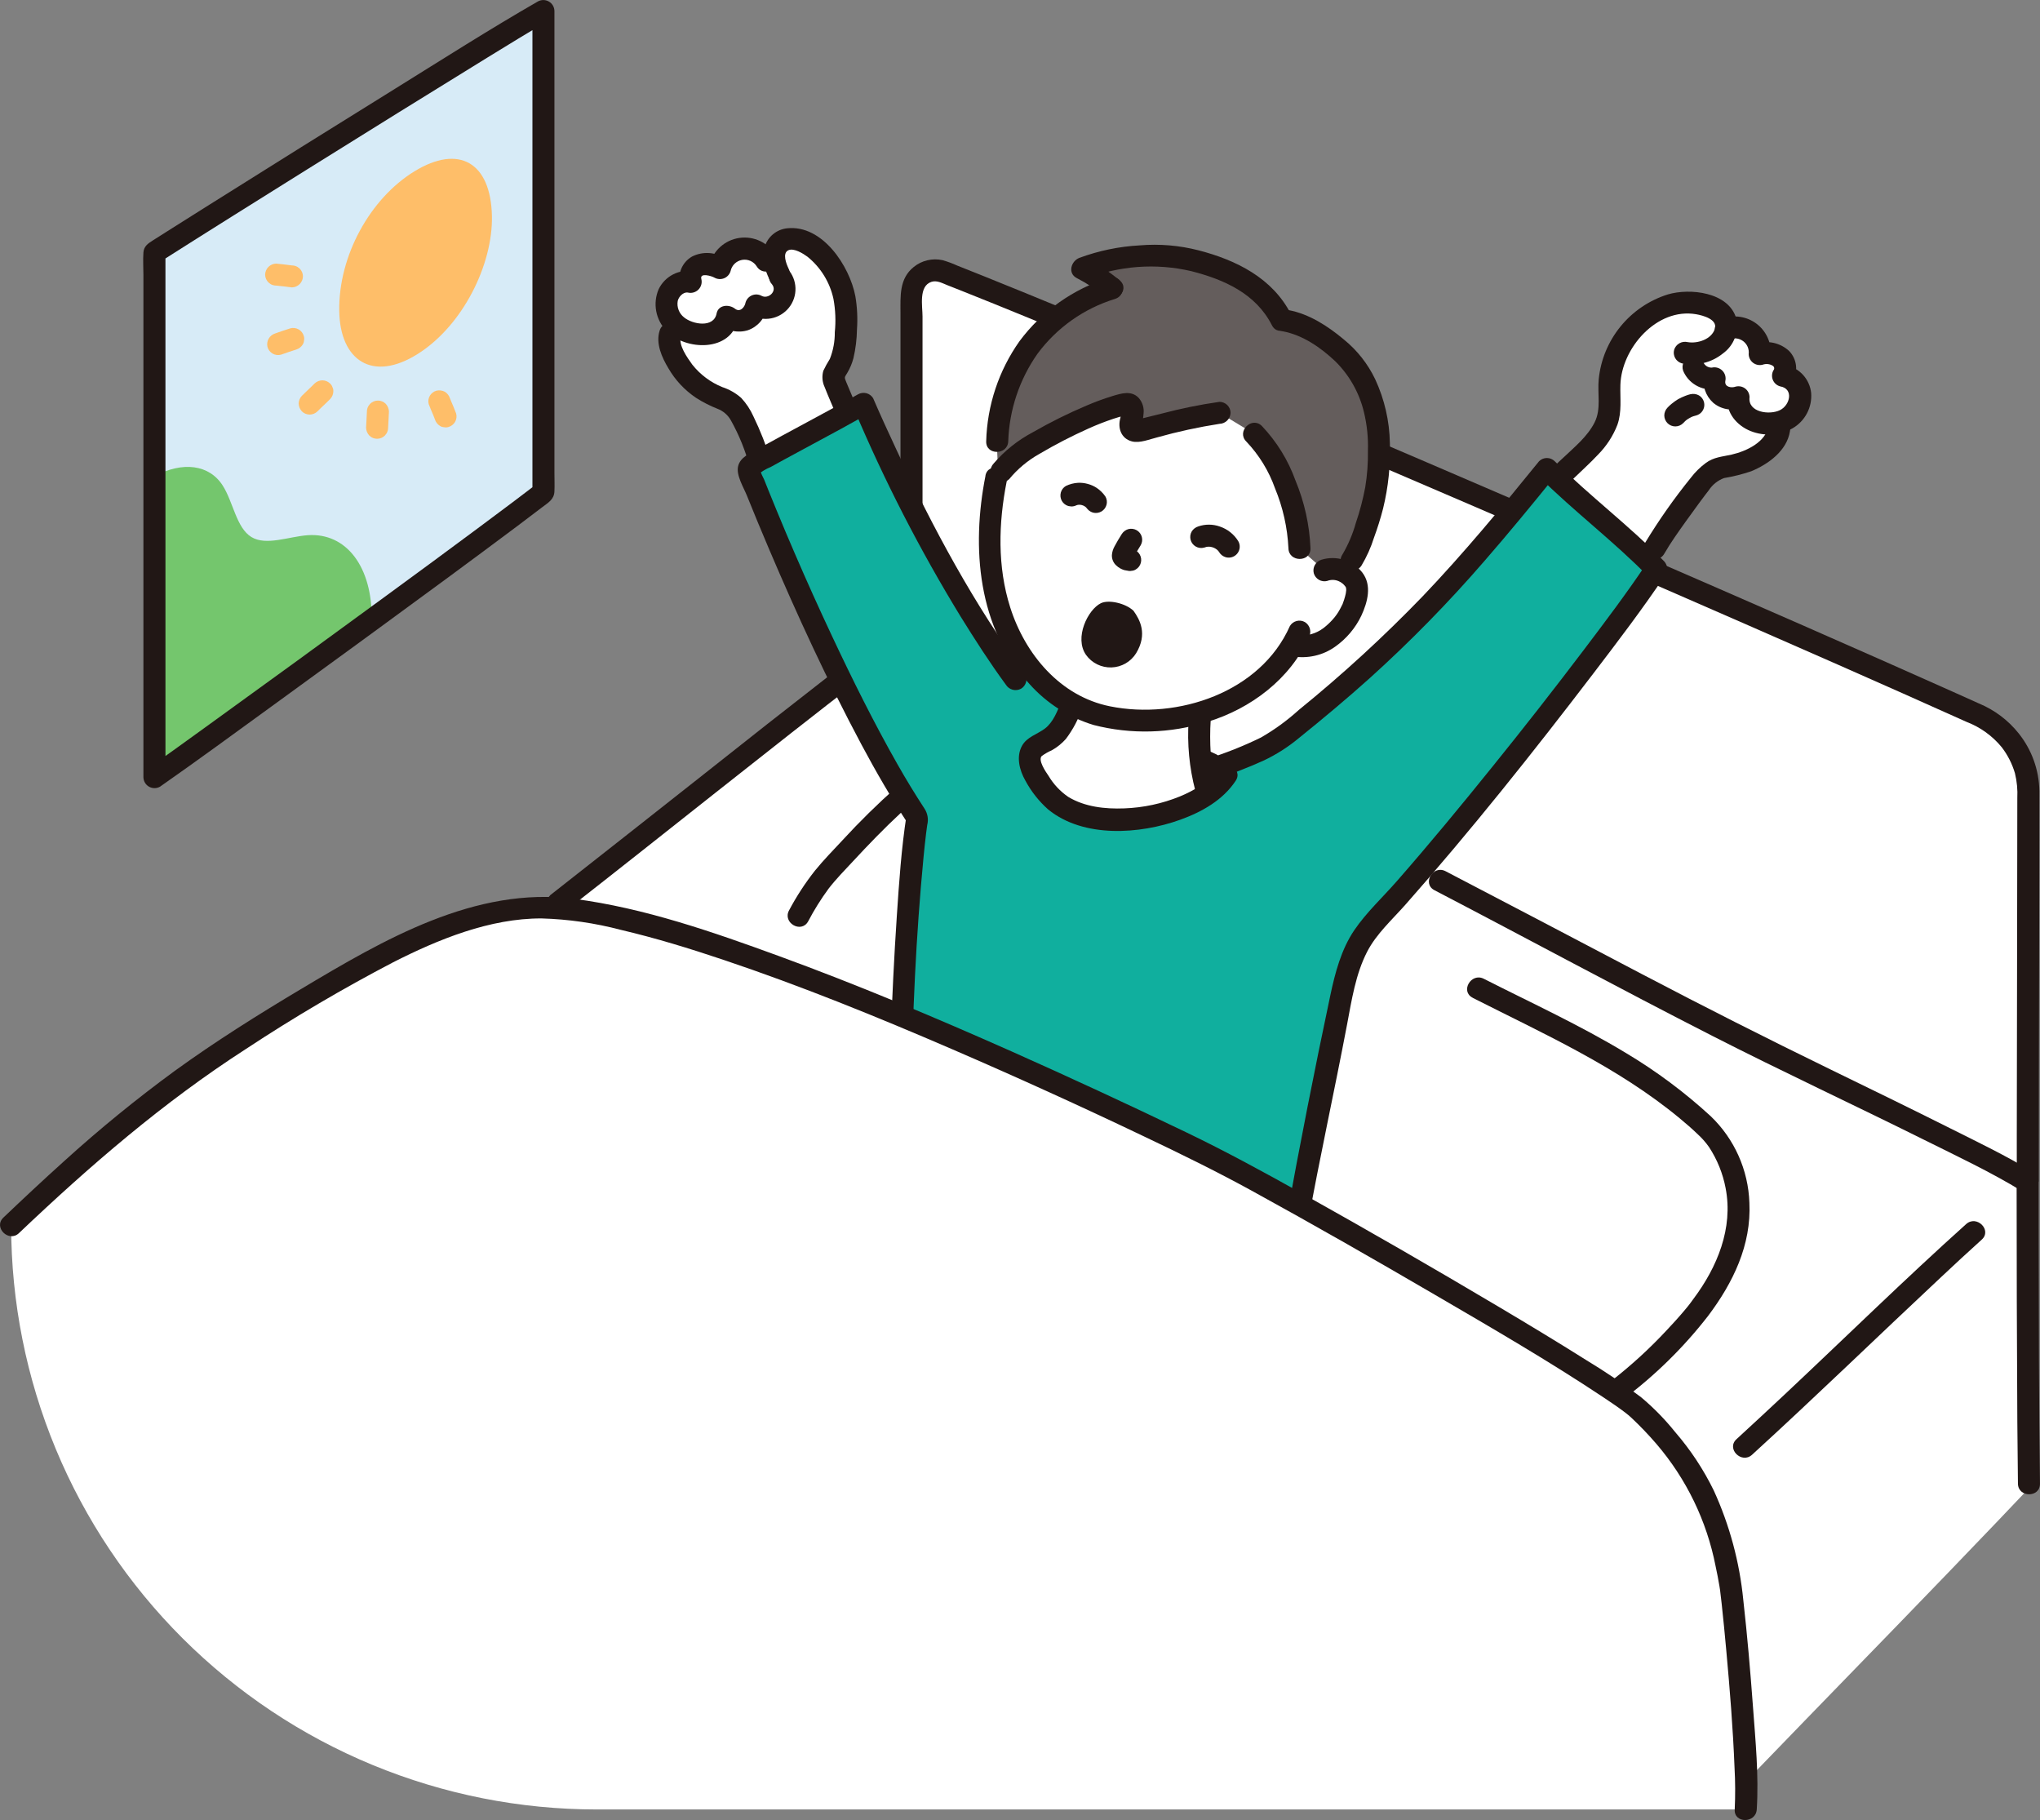
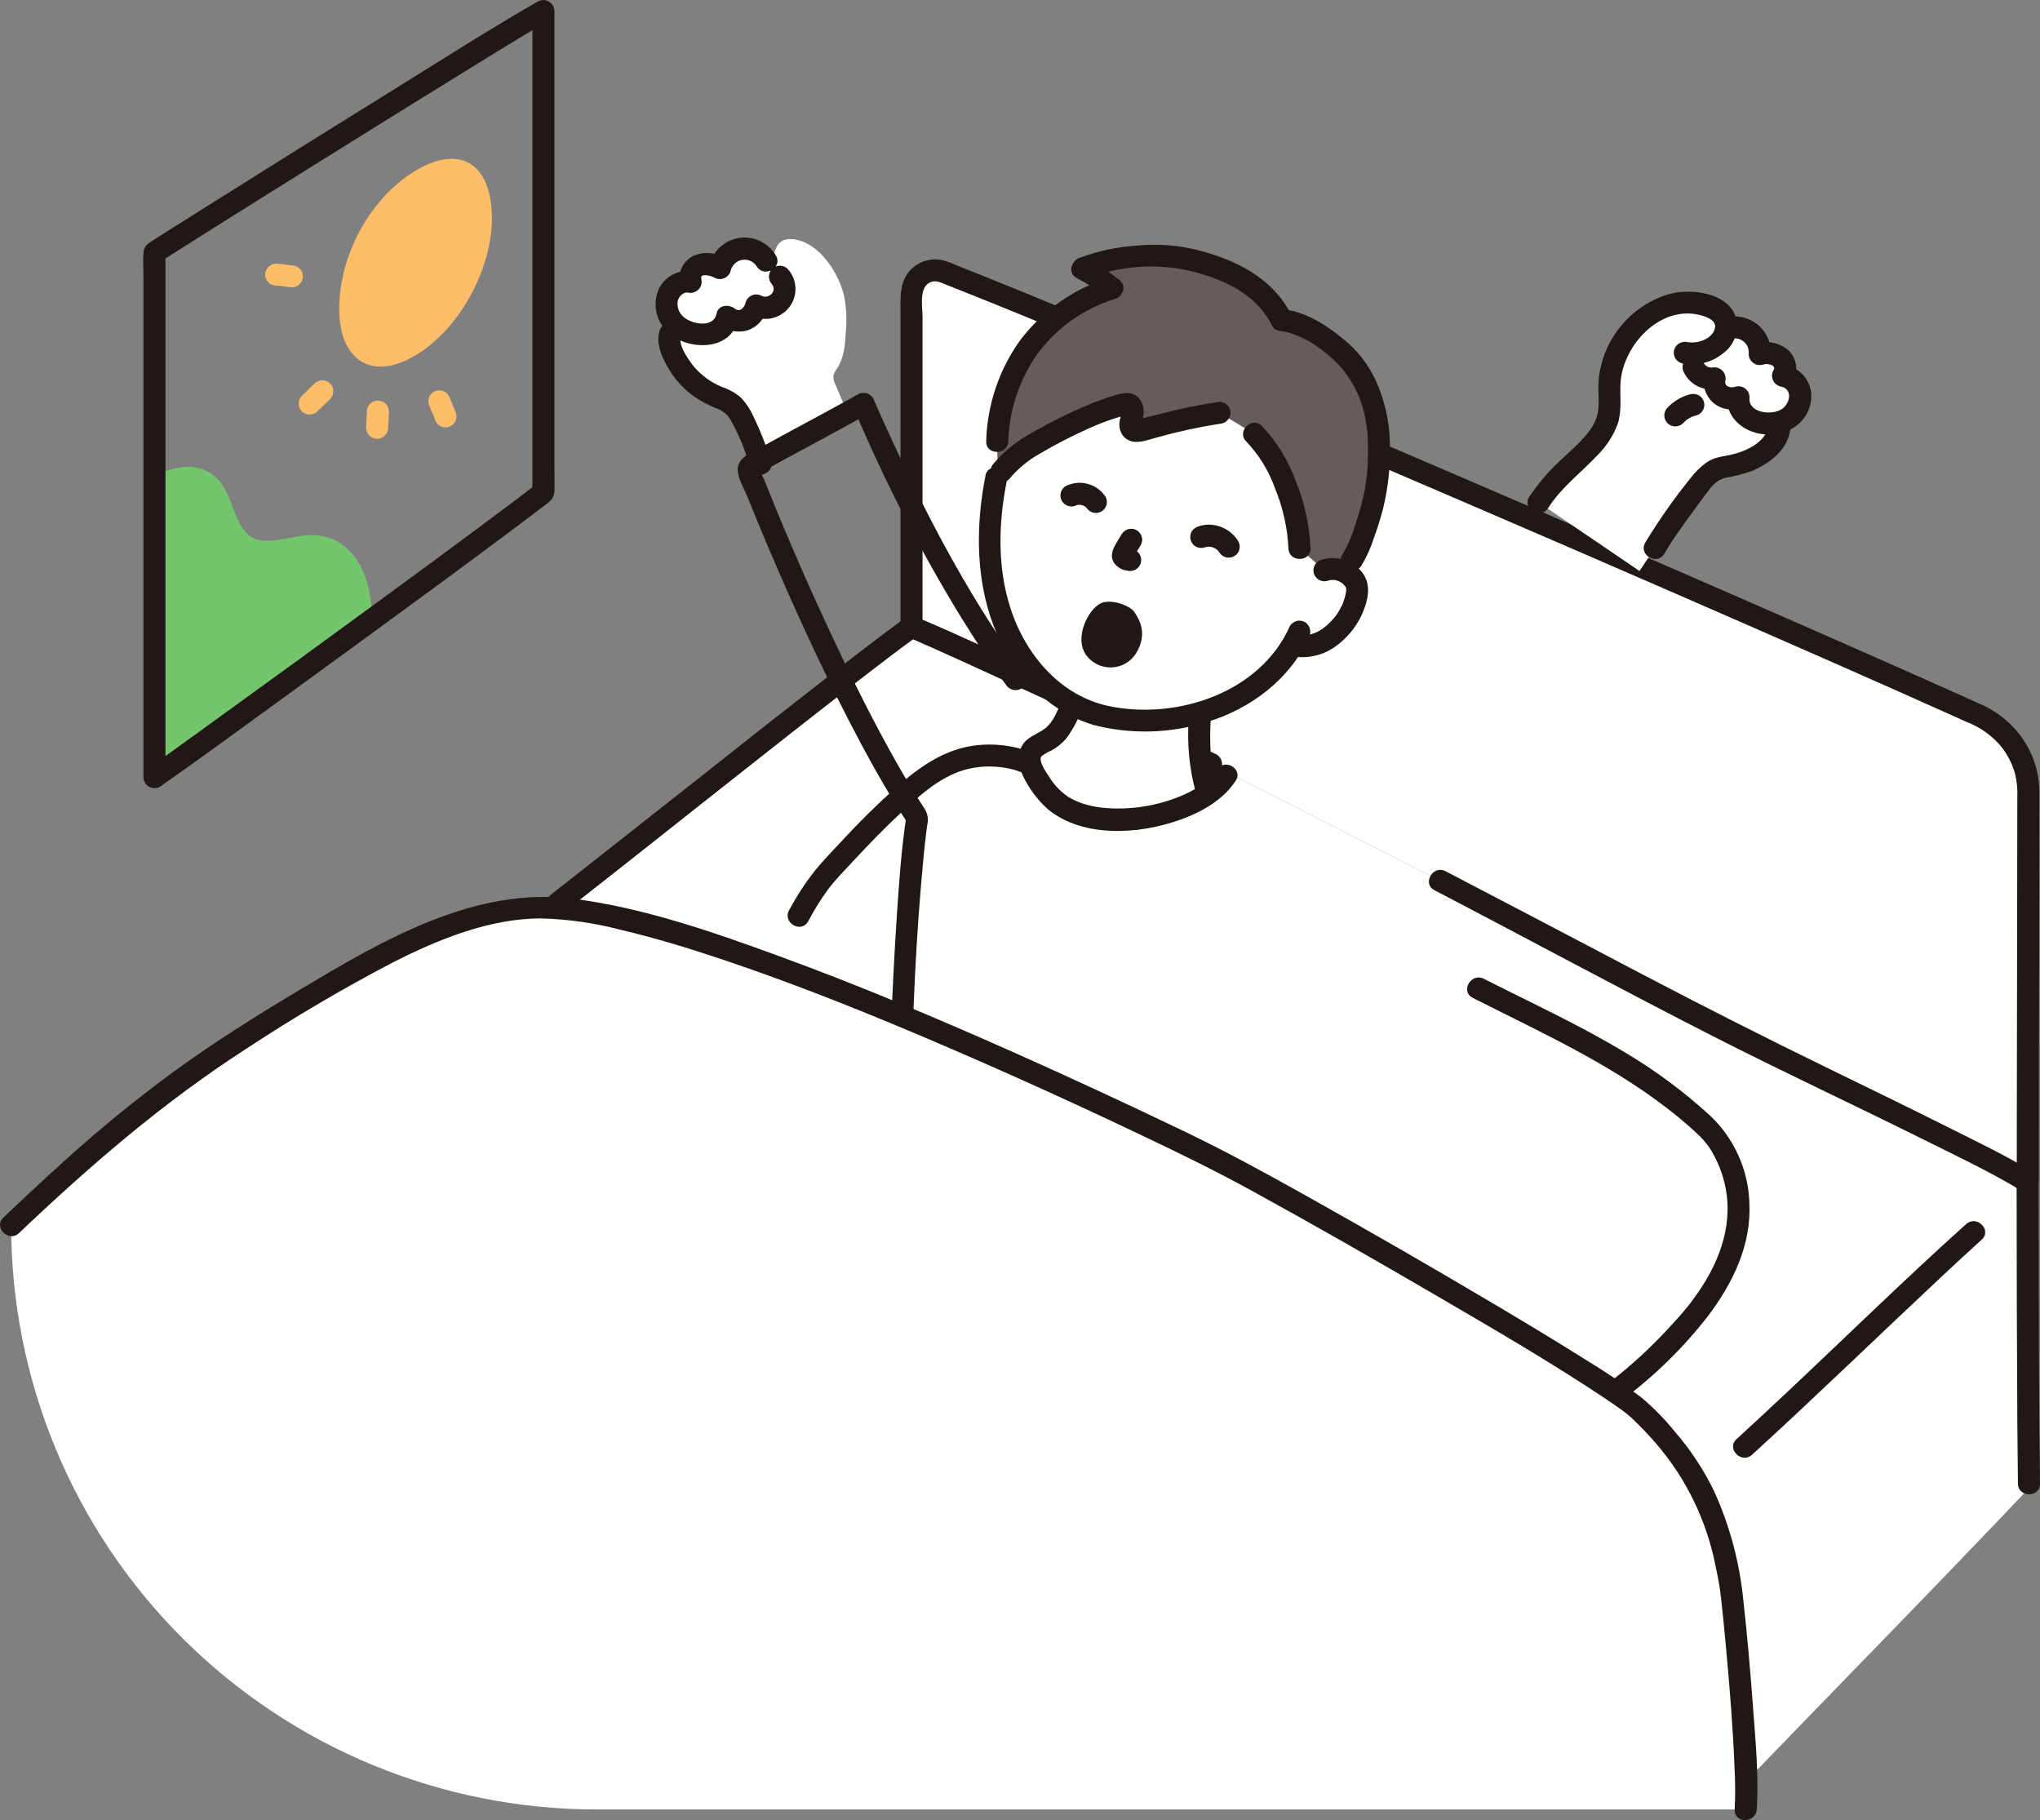
<svg xmlns="http://www.w3.org/2000/svg" width="213" height="190" viewBox="0 0 213 190" fill="none">
  <rect x="0" y="0" width="213" height="190" fill="#808080" stroke="none" />
  <g clip-path="url(#clip0_1103_383)">
-     <path d="M16.125 28.772V26.352C23.518 21.647 51.196 4.326 56.741 1.143C56.741 11.751 56.741 40.559 56.741 51.413C49.851 56.784 20.46 78.11 16.125 81.134V28.772Z" fill="#D7EBF7" />
    <path d="M27.512 72.943C22.047 76.905 17.612 80.097 16.125 81.135V49.715C19.087 48.127 21.865 48.5 23.259 50.697C24.346 52.395 24.68 55.115 26.256 56.067C27.798 56.997 30.139 56.016 32.136 55.872C36.182 55.591 38.903 59.209 38.809 64.72C34.957 67.534 31.022 70.399 27.512 72.943Z" fill="#74C66D" />
    <path d="M97.725 28.215C97.39 28.209 97.058 28.27 96.747 28.395C96.436 28.52 96.153 28.705 95.915 28.94C95.678 29.176 95.49 29.456 95.363 29.765C95.236 30.074 95.172 30.406 95.175 30.74C95.175 38.327 95.175 57.484 95.175 65.443C98.523 66.813 111.835 72.984 126.453 79.754L150.353 91.939C162.745 98.394 175.441 105.101 178.669 106.787C184.035 109.595 206.559 120.192 211.728 123.372C211.728 114.207 211.778 93.012 211.785 82.355C211.704 80.789 211.214 79.27 210.364 77.95C209.513 76.631 208.332 75.555 206.937 74.831C186.85 65.708 119.212 36.446 98.485 28.376C98.242 28.281 97.986 28.227 97.725 28.215Z" fill="white" />
    <path d="M88.369 103.716C76.55 99.032 64.822 95.149 57.62 94.765L57.796 94.628L58.269 94.259C71.31 84.075 89.121 69.783 95.174 65.445C98.521 66.817 111.833 72.987 126.451 79.757L150.35 91.941C162.742 98.396 175.439 105.103 178.666 106.79C184.029 109.596 206.522 120.179 211.713 123.367C211.713 130.786 211.732 146.463 211.851 154.887C211.856 155.183 211.744 155.469 211.539 155.683C210.549 156.729 209.522 157.806 208.468 158.911C201.99 165.692 194.511 173.37 188.563 179.497C186.301 181.826 184.26 183.931 182.58 185.679C182.58 185.679 182.488 185.774 182.309 185.966C182.153 179.275 180.938 166.979 180.671 165.425C179.303 157.481 176.984 152.841 171.186 147.225C167.521 143.677 131.973 123.411 126.002 120.516C120.821 118.002 104.511 110.113 88.369 103.716Z" fill="white" />
    <path d="M17.275 28.773V26.352L16.705 27.343C21.817 24.09 26.958 20.879 32.096 17.667C38.351 13.758 44.62 9.87 50.903 6.001C53.031 4.696 55.16 3.379 57.323 2.134L55.592 1.143C55.592 7.347 55.592 13.552 55.592 19.756C55.592 27.177 55.592 34.597 55.592 42.018V51.413L55.928 50.602C55.834 50.675 55.74 50.748 55.645 50.822C55.584 50.87 55.329 51.066 55.572 50.879C55.346 51.053 55.12 51.225 54.893 51.396C54.419 51.757 53.944 52.117 53.467 52.476C52.254 53.389 51.038 54.298 49.818 55.201C46.736 57.49 43.645 59.767 40.546 62.032C34.204 66.677 27.847 71.3 21.474 75.9C19.503 77.322 17.537 78.752 15.544 80.146L17.275 81.137V28.773C17.275 27.296 14.974 27.293 14.974 28.773V81.136C14.977 81.337 15.032 81.533 15.134 81.707C15.236 81.88 15.382 82.024 15.556 82.124C15.731 82.224 15.929 82.276 16.131 82.277C16.332 82.277 16.53 82.225 16.705 82.126C20.693 79.341 24.615 76.457 28.552 73.601C34.577 69.231 40.587 64.842 46.582 60.434C49.063 58.607 51.537 56.771 54.004 54.926C54.872 54.276 55.738 53.62 56.6 52.959C57.208 52.492 57.852 52.156 57.889 51.304C57.918 50.635 57.889 49.958 57.889 49.288V26.087C57.889 18.404 57.889 10.721 57.889 3.038C57.889 2.407 57.889 1.776 57.889 1.145C57.886 0.945 57.831 0.749 57.729 0.576C57.627 0.403 57.482 0.26 57.308 0.16C57.134 0.06 56.937 0.006 56.736 0.005C56.535 0.004 56.337 0.054 56.161 0.152C51.129 3.045 46.224 6.175 41.292 9.238C34.705 13.323 28.131 17.429 21.569 21.556C20.205 22.413 18.842 23.273 17.48 24.134C16.971 24.456 16.461 24.779 15.953 25.102C15.457 25.417 15.023 25.704 14.975 26.352C14.917 27.149 14.975 27.973 14.975 28.773C14.974 30.249 17.275 30.252 17.275 28.773Z" fill="#211715" />
    <path d="M210.559 123.363C210.559 131.727 210.584 140.09 210.633 148.454C210.648 150.598 210.669 152.742 210.697 154.885C210.716 156.361 213.017 156.365 212.998 154.885C212.883 146.351 212.875 137.815 212.864 129.279C212.861 127.307 212.859 125.336 212.86 123.363C212.86 121.887 210.559 121.884 210.559 123.363Z" fill="#211715" />
    <path d="M149.769 92.93C159.45 97.974 169.055 103.175 178.778 108.135C186.109 111.876 193.578 115.347 200.947 119.013C204.366 120.714 207.869 122.358 211.13 124.353C212.395 125.128 213.553 123.143 212.291 122.371C209.497 120.662 206.513 119.236 203.587 117.769C199.432 115.688 195.254 113.654 191.075 111.62C184.478 108.407 177.938 105.1 171.454 101.699C164.618 98.103 157.777 94.519 150.93 90.947C149.619 90.264 148.456 92.243 149.769 92.929L149.769 92.93Z" fill="#211715" />
    <path d="M182.937 151.866C189.607 145.775 196.088 139.481 202.684 133.311C204.085 132 205.489 130.692 206.916 129.409C208.02 128.419 206.388 126.8 205.289 127.787C198.853 133.566 192.672 139.631 186.365 145.55C184.688 147.123 183.003 148.687 181.31 150.242C180.217 151.242 181.846 152.862 182.937 151.866Z" fill="#211715" />
    <path d="M96.323 65.444C96.323 58.184 96.323 50.925 96.323 43.666C96.323 40.124 96.323 36.582 96.323 33.041C96.323 31.951 95.902 29.881 97.244 29.426C97.819 29.232 98.397 29.568 98.924 29.775C99.367 29.949 99.81 30.124 100.252 30.299C104.991 32.181 109.703 34.129 114.409 36.089C120.56 38.651 126.701 41.237 132.831 43.847C139.696 46.763 146.552 49.695 153.399 52.644C160.234 55.584 167.064 58.539 173.889 61.507C179.917 64.128 185.939 66.763 191.956 69.41C196.424 71.378 200.884 73.362 205.338 75.363C206.771 75.912 208.036 76.824 209.008 78.01C209.628 78.821 210.094 79.738 210.383 80.716C210.591 81.569 210.675 82.447 210.631 83.323C210.629 87.017 210.624 90.711 210.616 94.405C210.601 102.488 210.588 110.57 210.576 118.652C210.576 120.126 210.576 121.601 210.576 123.075C210.576 124.552 212.877 124.555 212.877 123.075C212.877 115.387 212.888 107.699 212.909 100.01C212.917 95.894 212.924 91.778 212.93 87.662C212.93 85.967 212.939 84.272 212.935 82.577C212.903 80.391 212.145 78.278 210.78 76.568C209.684 75.191 208.255 74.114 206.627 73.439C205.691 73.016 204.754 72.595 203.817 72.177C201.545 71.159 199.271 70.147 196.993 69.141C191.195 66.575 185.388 64.027 179.573 61.497C172.728 58.513 165.877 55.543 159.019 52.586C151.98 49.55 144.933 46.528 137.88 43.52C131.345 40.736 124.802 37.971 118.251 35.225C113.143 33.088 108.03 30.964 102.891 28.899C101.917 28.508 100.943 28.119 99.967 27.734C99.464 27.504 98.945 27.312 98.414 27.16C97.892 27.045 97.35 27.048 96.83 27.171C96.309 27.293 95.823 27.531 95.408 27.867C93.869 29.098 94.022 30.929 94.022 32.694C94.022 34.324 94.022 35.954 94.022 37.584V61.129V65.446C94.022 66.923 96.323 66.925 96.323 65.446L96.323 65.444Z" fill="#211715" />
    <path d="M59.083 95.071C69.548 86.898 79.889 78.564 90.407 70.457C92.174 69.096 93.943 67.736 95.758 66.435L94.871 66.55C94.959 66.578 95.044 66.613 95.125 66.655C94.872 66.49 95.117 66.652 95.215 66.694C95.459 66.799 95.704 66.904 95.948 67.01C96.552 67.274 97.154 67.54 97.756 67.81C99.391 68.541 101.021 69.28 102.646 70.027C107.287 72.146 111.921 74.28 116.548 76.43C119.655 77.868 122.762 79.306 125.871 80.746C126.136 80.891 126.447 80.93 126.74 80.853C127.033 80.776 127.285 80.591 127.445 80.335C127.597 80.071 127.638 79.759 127.561 79.466C127.484 79.172 127.294 78.92 127.032 78.765C120.646 75.807 114.258 72.853 107.867 69.906C104.023 68.138 100.19 66.335 96.296 64.679C95.95 64.481 95.569 64.351 95.174 64.296C94.692 64.375 94.247 64.605 93.903 64.953C93.251 65.431 92.602 65.915 91.954 66.405C90.198 67.731 88.454 69.073 86.719 70.428C82.299 73.863 77.898 77.321 73.514 80.803C68.167 85.025 62.814 89.239 57.454 93.446C57.24 93.662 57.12 93.954 57.12 94.257C57.12 94.561 57.24 94.853 57.454 95.069C57.674 95.277 57.965 95.393 58.268 95.393C58.571 95.393 58.862 95.277 59.082 95.069L59.083 95.071Z" fill="#211715" />
    <path d="M84.375 96.194C85.001 95 85.716 93.855 86.514 92.769C87.295 91.759 88.2 90.842 89.067 89.908C90.665 88.186 92.299 86.493 94.022 84.892C96.093 82.966 98.343 80.896 101.18 80.245C102.744 79.902 104.367 79.943 105.911 80.366C107.249 80.792 108.532 81.373 109.734 82.098C112.484 83.572 115.302 84.927 118.008 86.481C119.294 87.22 120.454 85.237 119.169 84.5C116.62 83.035 113.969 81.746 111.372 80.369C110.075 79.604 108.72 78.943 107.318 78.392C105.619 77.81 103.813 77.605 102.025 77.792C98.676 78.161 96.087 80 93.626 82.152C91.645 83.913 89.754 85.771 87.96 87.721C86.987 88.762 85.987 89.787 85.086 90.894C84.066 92.189 83.164 93.573 82.391 95.029C81.674 96.323 83.661 97.483 84.378 96.188L84.375 96.194Z" fill="#211715" />
    <path d="M153.761 104.164C161.228 107.951 168.883 111.367 175.379 116.743C176.029 117.281 176.67 117.833 177.277 118.42C177.712 118.818 178.102 119.262 178.441 119.744C179.297 121.048 179.886 122.507 180.176 124.039C180.985 128.221 179.297 132.286 176.819 135.59C176.667 135.793 176.522 136 176.369 136.203C176.516 136.009 176.268 136.328 176.225 136.381C176.116 136.515 176.007 136.647 175.896 136.779C175.276 137.517 174.627 138.231 173.964 138.93C172.22 140.798 170.332 142.526 168.316 144.098C168.06 144.259 167.875 144.51 167.798 144.802C167.721 145.093 167.759 145.403 167.903 145.668C168.058 145.929 168.311 146.119 168.605 146.196C168.9 146.273 169.213 146.232 169.478 146.08C172.816 143.584 175.803 140.65 178.356 137.359C180.945 133.916 182.874 129.968 182.657 125.56C182.542 122.136 181.091 118.893 178.614 116.52C175.896 114.024 172.929 111.813 169.759 109.921C164.975 107.027 159.903 104.704 154.923 102.176C153.606 101.508 152.44 103.487 153.762 104.157L153.761 104.164Z" fill="#211715" />
    <path d="M43.617 36.95C48.33 33.982 51.471 27.604 51.363 22.545C51.241 16.91 47.879 15.058 43.272 17.885C38.628 20.734 35.335 26.721 35.421 32.458C35.496 37.608 38.867 39.944 43.617 36.95Z" fill="#FEBE69" />
    <path d="M38.31 42.965C38.269 43.529 38.267 44.094 38.222 44.658C38.234 44.96 38.354 45.248 38.559 45.47C38.775 45.685 39.067 45.806 39.372 45.806C39.677 45.806 39.97 45.685 40.186 45.47L40.366 45.237C40.469 45.062 40.523 44.862 40.523 44.658C40.568 44.094 40.571 43.529 40.611 42.965C40.599 42.663 40.48 42.375 40.274 42.153C40.059 41.938 39.766 41.817 39.461 41.817C39.156 41.817 38.863 41.938 38.647 42.153L38.467 42.386C38.364 42.561 38.31 42.761 38.31 42.965Z" fill="#FEBE69" />
    <path d="M44.767 42.198C44.906 42.576 45.074 42.944 45.228 43.313L45.112 43.039C45.215 43.282 45.319 43.526 45.407 43.775C45.493 44.06 45.681 44.304 45.935 44.461C46.063 44.543 46.211 44.59 46.363 44.597C46.515 44.631 46.674 44.624 46.823 44.577C47.111 44.496 47.358 44.307 47.51 44.049C47.588 43.917 47.638 43.771 47.658 43.619C47.678 43.467 47.667 43.313 47.625 43.165C47.463 42.706 47.259 42.259 47.069 41.809L47.184 42.084C47.115 41.92 47.045 41.755 46.983 41.589C46.893 41.305 46.706 41.061 46.455 40.9C46.182 40.758 45.868 40.717 45.568 40.785C45.279 40.866 45.033 41.055 44.881 41.312C44.802 41.444 44.752 41.591 44.732 41.743C44.712 41.895 44.724 42.049 44.766 42.197L44.767 42.198Z" fill="#FEBE69" />
    <path d="M32.839 40.041C32.412 40.48 31.948 40.883 31.52 41.321C31.308 41.538 31.187 41.829 31.183 42.132C31.196 42.434 31.315 42.721 31.52 42.944C31.736 43.158 32.028 43.279 32.333 43.28C32.638 43.276 32.929 43.155 33.147 42.944C33.575 42.505 34.039 42.103 34.466 41.663C34.679 41.446 34.8 41.155 34.805 40.852C34.812 40.698 34.778 40.545 34.706 40.409C34.661 40.268 34.579 40.141 34.469 40.04C34.252 39.826 33.96 39.705 33.655 39.704C33.35 39.708 33.059 39.828 32.841 40.04L32.839 40.041Z" fill="#FEBE69" />
-     <path d="M29.344 37.026C29.862 36.833 30.391 36.666 30.916 36.495C31.204 36.41 31.45 36.222 31.607 35.968C31.689 35.84 31.736 35.693 31.743 35.541C31.777 35.389 31.77 35.23 31.722 35.082C31.683 34.936 31.614 34.8 31.521 34.681C31.429 34.562 31.313 34.462 31.182 34.388C31.05 34.313 30.905 34.265 30.755 34.246C30.605 34.227 30.453 34.238 30.307 34.279C29.781 34.451 29.253 34.616 28.734 34.809C28.445 34.898 28.201 35.093 28.051 35.356C27.901 35.618 27.858 35.927 27.929 36.221C28.01 36.51 28.199 36.756 28.458 36.909C28.59 36.987 28.737 37.038 28.889 37.057C29.042 37.077 29.197 37.066 29.345 37.024L29.344 37.026Z" fill="#FEBE69" />
    <path d="M28.832 29.813C29.383 29.86 29.932 29.935 30.481 30.004C30.784 29.996 31.072 29.873 31.286 29.66C31.5 29.446 31.624 29.159 31.631 28.857C31.631 28.553 31.51 28.262 31.296 28.045L31.063 27.866C30.887 27.763 30.686 27.709 30.482 27.709C29.933 27.64 29.384 27.565 28.833 27.518C28.53 27.525 28.242 27.649 28.028 27.862C27.814 28.076 27.691 28.363 27.683 28.665C27.684 28.969 27.805 29.261 28.02 29.476L28.25 29.656C28.426 29.759 28.627 29.813 28.831 29.813H28.832Z" fill="#FEBE69" />
    <path d="M108.961 82.244C108.334 81.341 107.626 80.508 107.545 79.415C107.41 77.598 108.901 77.987 110.385 76.439C111.035 75.536 111.553 74.546 111.923 73.498C112.2 73.659 112.478 73.803 112.75 73.933C115.823 75.392 120.805 75.643 125.306 74.392C125.103 77.668 125.137 79.744 126.101 82.861C123.11 84.984 118.105 86.029 114.209 85.344C112.219 84.993 110.219 84.126 109.097 82.446C109.052 82.376 109.006 82.31 108.961 82.244Z" fill="white" />
-     <path d="M88.555 43.3L87.208 40.093C87.065 39.823 86.999 39.519 87.018 39.214C87.095 38.934 87.229 38.673 87.412 38.448C88.125 37.353 88.241 35.988 88.312 34.684C88.422 33.488 88.376 32.282 88.176 31.098C87.722 28.926 86.198 26.406 84.217 25.399C83.296 24.933 81.934 24.654 81.274 25.488C81.073 25.753 80.935 26.06 80.869 26.387C80.803 26.713 80.812 27.049 80.895 27.372L80.01 27.239C79.744 26.783 79.347 26.418 78.87 26.192C78.392 25.965 77.858 25.887 77.336 25.969C76.814 26.05 76.328 26.287 75.943 26.648C75.558 27.009 75.291 27.477 75.177 27.992C74.874 27.779 74.525 27.639 74.159 27.582C73.792 27.525 73.417 27.554 73.063 27.665C72.714 27.791 72.425 28.041 72.251 28.368C72.078 28.695 72.032 29.074 72.123 29.433C71.638 29.366 71.144 29.46 70.718 29.702C70.293 29.943 69.96 30.318 69.77 30.769C69.598 31.226 69.548 31.72 69.626 32.202C69.703 32.684 69.906 33.138 70.214 33.517C70.272 33.591 70.334 33.663 70.398 33.731C70.15 34.385 69.988 34.81 69.988 34.81C69.477 36.148 71.094 38.458 71.778 39.272C72.736 40.285 73.91 41.069 75.213 41.567C75.724 41.714 76.192 41.982 76.576 42.348C76.956 42.751 77.273 43.208 77.518 43.705C78.276 45.229 78.902 46.816 79.391 48.446L88.555 43.3Z" fill="white" />
+     <path d="M88.555 43.3L87.208 40.093C87.065 39.823 86.999 39.519 87.018 39.214C87.095 38.934 87.229 38.673 87.412 38.448C88.125 37.353 88.241 35.988 88.312 34.684C88.422 33.488 88.376 32.282 88.176 31.098C87.722 28.926 86.198 26.406 84.217 25.399C83.296 24.933 81.934 24.654 81.274 25.488C81.073 25.753 80.935 26.06 80.869 26.387C80.803 26.713 80.812 27.049 80.895 27.372L80.01 27.239C78.392 25.965 77.858 25.887 77.336 25.969C76.814 26.05 76.328 26.287 75.943 26.648C75.558 27.009 75.291 27.477 75.177 27.992C74.874 27.779 74.525 27.639 74.159 27.582C73.792 27.525 73.417 27.554 73.063 27.665C72.714 27.791 72.425 28.041 72.251 28.368C72.078 28.695 72.032 29.074 72.123 29.433C71.638 29.366 71.144 29.46 70.718 29.702C70.293 29.943 69.96 30.318 69.77 30.769C69.598 31.226 69.548 31.72 69.626 32.202C69.703 32.684 69.906 33.138 70.214 33.517C70.272 33.591 70.334 33.663 70.398 33.731C70.15 34.385 69.988 34.81 69.988 34.81C69.477 36.148 71.094 38.458 71.778 39.272C72.736 40.285 73.91 41.069 75.213 41.567C75.724 41.714 76.192 41.982 76.576 42.348C76.956 42.751 77.273 43.208 77.518 43.705C78.276 45.229 78.902 46.816 79.391 48.446L88.555 43.3Z" fill="white" />
    <path d="M81.002 26.66C80.62 26.012 80.053 25.492 79.373 25.167C78.693 24.843 77.932 24.728 77.186 24.839C76.44 24.949 75.745 25.279 75.189 25.787C74.632 26.294 74.241 26.956 74.065 27.687L75.755 26.999C75.245 26.657 74.654 26.456 74.04 26.417C73.427 26.378 72.815 26.502 72.266 26.776C71.76 27.064 71.363 27.51 71.137 28.045C70.91 28.579 70.865 29.174 71.01 29.736L72.425 28.324C71.696 28.195 70.945 28.307 70.285 28.643C69.626 28.979 69.095 29.522 68.773 30.187C68.462 30.91 68.373 31.708 68.516 32.482C68.66 33.255 69.029 33.969 69.579 34.533C71.553 36.641 76.377 36.771 77.038 33.339L75.115 33.845C75.516 34.196 76.001 34.438 76.523 34.548C77.045 34.657 77.586 34.631 78.095 34.471C78.596 34.296 79.041 33.992 79.386 33.591C79.732 33.19 79.966 32.705 80.064 32.185L78.373 32.873C79.02 33.245 79.778 33.373 80.511 33.236C81.244 33.098 81.903 32.704 82.37 32.124C82.837 31.544 83.081 30.817 83.057 30.074C83.034 29.33 82.745 28.62 82.242 28.07C82.025 27.857 81.733 27.737 81.428 27.737C81.123 27.737 80.831 27.857 80.614 28.07C80.405 28.289 80.289 28.58 80.289 28.882C80.289 29.184 80.405 29.474 80.614 29.693C81.177 30.403 80.226 31.248 79.535 30.892C79.382 30.805 79.212 30.755 79.036 30.743C78.861 30.732 78.685 30.761 78.522 30.827C78.36 30.893 78.214 30.996 78.097 31.126C77.98 31.256 77.893 31.412 77.845 31.58C77.761 32.067 77.274 32.647 76.742 32.227C76.13 31.745 74.999 31.796 74.819 32.734C74.525 34.26 72.313 33.871 71.424 33.132C71.169 32.932 70.973 32.668 70.857 32.366C70.74 32.064 70.707 31.737 70.762 31.418C70.859 30.989 71.325 30.469 71.813 30.54C72.008 30.588 72.213 30.586 72.407 30.532C72.602 30.478 72.779 30.375 72.921 30.233C73.064 30.091 73.167 29.915 73.221 29.721C73.275 29.527 73.277 29.323 73.228 29.128C73.037 28.429 74.312 28.815 74.593 28.983C74.746 29.069 74.917 29.12 75.092 29.131C75.267 29.143 75.443 29.114 75.606 29.048C75.769 28.982 75.914 28.879 76.031 28.749C76.149 28.618 76.235 28.463 76.283 28.294C76.344 28.002 76.491 27.735 76.705 27.528C76.92 27.32 77.192 27.182 77.486 27.13C77.78 27.078 78.083 27.116 78.356 27.238C78.628 27.36 78.858 27.561 79.014 27.815C79.8 29.064 81.791 27.913 81.001 26.657L81.002 26.66Z" fill="#211715" />
    <path d="M68.877 34.505C68.442 35.847 69.107 37.316 69.793 38.454C70.507 39.687 71.495 40.741 72.68 41.535C73.384 41.985 74.129 42.365 74.906 42.671C75.509 42.898 76.011 43.333 76.321 43.896C77.176 45.426 77.835 47.058 78.283 48.752C78.685 50.17 80.906 49.567 80.502 48.141C80.009 46.535 79.394 44.968 78.661 43.456C78.344 42.75 77.914 42.101 77.386 41.535C76.811 41.028 76.136 40.644 75.405 40.407C74.183 39.908 73.11 39.103 72.289 38.071C71.754 37.325 70.804 36.011 71.094 35.114C71.551 33.706 69.33 33.103 68.876 34.505H68.877Z" fill="#211715" />
-     <path d="M89.665 42.995C89.233 41.967 88.796 40.941 88.369 39.912C88.139 39.352 88.165 39.426 88.465 38.929C88.749 38.451 88.966 37.935 89.108 37.397C89.337 36.416 89.461 35.414 89.477 34.408C89.56 33.245 89.504 32.077 89.311 30.928C88.715 27.792 85.884 23.438 82.186 23.832C81.643 23.888 81.13 24.105 80.711 24.453C80.293 24.802 79.988 25.268 79.837 25.79C79.467 26.938 79.837 28.108 80.33 29.154C80.485 29.415 80.738 29.604 81.032 29.681C81.327 29.758 81.64 29.716 81.904 29.565C82.162 29.407 82.349 29.155 82.426 28.863C82.503 28.57 82.464 28.26 82.317 27.995C82.107 27.548 81.654 26.427 82.317 26.123C82.892 25.858 83.887 26.486 84.316 26.805C85.696 27.923 86.651 29.477 87.024 31.21C87.234 32.356 87.281 33.525 87.163 34.684C87.173 35.638 86.997 36.584 86.645 37.471C86.394 37.867 86.167 38.279 85.966 38.703C85.804 39.265 85.85 39.867 86.097 40.398C86.518 41.477 86.996 42.538 87.445 43.605C87.534 43.893 87.73 44.137 87.993 44.286C88.256 44.435 88.566 44.479 88.86 44.408C89.154 44.326 89.403 44.132 89.554 43.867C89.704 43.603 89.745 43.29 89.665 42.997L89.665 42.995Z" fill="#211715" />
    <path d="M160.654 52.452C161.821 50.571 163.523 49.094 165.125 47.563C166.362 46.382 167.607 45.056 167.953 43.383C168.075 42.318 168.104 41.245 168.038 40.175C168.13 38.268 168.815 36.436 169.996 34.933C171.178 33.43 172.798 32.33 174.634 31.786C176.161 31.366 178.278 31.599 179.506 32.599C179.774 32.795 179.982 33.061 180.109 33.368C180.236 33.675 180.277 34.01 180.226 34.338C180.635 34.175 181.08 34.121 181.516 34.179C181.953 34.237 182.367 34.406 182.72 34.67C183.072 34.934 183.35 35.283 183.528 35.685C183.706 36.087 183.777 36.528 183.735 36.966C184.084 36.856 184.452 36.829 184.813 36.885C185.174 36.941 185.517 37.079 185.815 37.289C186.105 37.511 186.301 37.832 186.366 38.19C186.431 38.548 186.36 38.918 186.168 39.227C186.642 39.308 187.077 39.544 187.403 39.897C187.73 40.251 187.93 40.702 187.972 41.18C187.997 41.66 187.896 42.138 187.678 42.567C187.461 42.996 187.135 43.361 186.732 43.625C186.464 43.805 186.171 43.945 185.861 44.04C185.81 44.465 185.779 44.722 185.779 44.722C185.676 45.237 185.468 45.727 185.168 46.159C184.869 46.592 184.484 46.959 184.037 47.239C182.986 47.996 181.768 48.489 180.485 48.678C179.96 48.696 179.447 48.84 178.99 49.099C178.527 49.393 178.112 49.755 177.758 50.172C176.635 51.571 173.667 55.655 172.772 57.23L171.182 59.61L160.654 52.452Z" fill="white" />
    <path d="M176.492 41.154C176.31 41.198 176.132 41.256 175.959 41.327C175.697 41.427 175.442 41.546 175.196 41.683C174.962 41.827 174.739 41.987 174.527 42.163C174.378 42.282 174.238 42.413 174.108 42.554C173.897 42.773 173.777 43.063 173.771 43.366C173.774 43.67 173.894 43.962 174.108 44.179C174.215 44.285 174.342 44.37 174.481 44.428C174.621 44.485 174.771 44.515 174.922 44.515C175.073 44.515 175.223 44.485 175.362 44.428C175.502 44.37 175.629 44.285 175.736 44.179C175.879 44.023 176.035 43.879 176.202 43.749L175.972 43.928C176.229 43.732 176.509 43.569 176.806 43.443L176.531 43.557C176.718 43.48 176.91 43.417 177.106 43.37C177.325 43.31 177.521 43.187 177.669 43.017C177.818 42.846 177.913 42.636 177.943 42.412C177.972 42.188 177.934 41.96 177.834 41.758C177.735 41.555 177.577 41.386 177.381 41.272C177.111 41.124 176.794 41.083 176.495 41.157L176.492 41.154Z" fill="#211715" />
    <path d="M180.5 35.458C180.738 35.347 181.001 35.301 181.263 35.326C181.525 35.351 181.775 35.446 181.988 35.6C182.201 35.754 182.369 35.962 182.474 36.202C182.578 36.443 182.617 36.707 182.584 36.967C182.587 37.143 182.629 37.316 182.709 37.474C182.788 37.631 182.902 37.768 183.042 37.875C183.183 37.981 183.346 38.055 183.519 38.089C183.692 38.124 183.87 38.119 184.041 38.074C184.216 38.011 184.402 37.988 184.587 38.008C184.771 38.028 184.949 38.09 185.105 38.189C185.142 38.213 185.174 38.244 185.197 38.281C185.221 38.318 185.237 38.36 185.243 38.403C185.25 38.446 185.247 38.491 185.235 38.533C185.223 38.575 185.202 38.614 185.174 38.648C185.086 38.8 185.034 38.97 185.023 39.146C185.011 39.321 185.039 39.496 185.106 39.659C185.173 39.822 185.275 39.967 185.407 40.084C185.538 40.201 185.695 40.286 185.864 40.334C187.302 40.569 186.919 42.292 185.846 42.818C184.762 43.35 182.482 43.058 182.673 41.47C182.672 41.294 182.63 41.12 182.552 40.962C182.473 40.804 182.359 40.666 182.218 40.559C182.077 40.452 181.914 40.379 181.74 40.345C181.566 40.311 181.387 40.317 181.216 40.363C180.792 40.523 180.054 40.416 180.141 39.79C180.188 39.595 180.184 39.391 180.13 39.198C180.076 39.005 179.973 38.829 179.83 38.688C179.688 38.546 179.512 38.443 179.319 38.389C179.125 38.335 178.921 38.331 178.725 38.378C178.523 38.383 178.324 38.322 178.159 38.205C177.995 38.088 177.872 37.92 177.81 37.728C177.654 37.467 177.402 37.278 177.108 37.201C176.813 37.124 176.5 37.166 176.236 37.317C175.978 37.475 175.791 37.727 175.714 38.019C175.637 38.312 175.676 38.622 175.823 38.887C176.136 39.519 176.652 40.03 177.288 40.338C177.924 40.647 178.645 40.736 179.337 40.591L177.922 39.18C177.82 39.696 177.853 40.23 178.018 40.73C178.183 41.231 178.475 41.68 178.865 42.035C179.266 42.378 179.752 42.609 180.273 42.704C180.794 42.799 181.33 42.755 181.828 42.575L180.371 41.468C180.178 43.08 181.361 44.435 182.784 45C183.49 45.281 184.249 45.4 185.007 45.351C185.765 45.301 186.502 45.083 187.164 44.713C187.803 44.344 188.323 43.802 188.667 43.151C189.011 42.5 189.163 41.765 189.107 41.031C189.035 40.33 188.742 39.67 188.269 39.147C187.796 38.624 187.168 38.265 186.476 38.122L187.166 39.807C187.465 39.311 187.591 38.73 187.523 38.155C187.456 37.579 187.199 37.043 186.793 36.629C186.348 36.221 185.805 35.935 185.216 35.8C184.627 35.665 184.013 35.686 183.435 35.86L184.891 36.967C184.92 36.353 184.798 35.742 184.535 35.187C184.272 34.632 183.876 34.15 183.383 33.782C182.89 33.415 182.314 33.174 181.705 33.08C181.097 32.986 180.475 33.043 179.893 33.245C179.603 33.332 179.357 33.527 179.207 33.79C179.057 34.053 179.014 34.363 179.088 34.656C179.171 34.949 179.366 35.196 179.631 35.347C179.895 35.497 180.209 35.537 180.503 35.459L180.5 35.458Z" fill="#211715" />
    <path d="M161.648 53.032C163.029 50.855 165.114 49.322 166.854 47.459C167.733 46.572 168.421 45.516 168.873 44.353C169.358 42.99 169.146 41.584 169.189 40.175C169.307 36.351 172.977 32.102 177.085 32.803C177.788 32.923 179.349 33.329 179.052 34.318C178.719 35.428 177.236 35.892 176.215 35.715C175.92 35.644 175.61 35.687 175.346 35.836C175.083 35.985 174.887 36.23 174.799 36.519C174.72 36.812 174.761 37.125 174.912 37.389C175.062 37.654 175.311 37.848 175.604 37.931C176.351 38.088 177.124 38.077 177.867 37.898C178.609 37.719 179.302 37.378 179.895 36.898C180.457 36.492 180.888 35.931 181.136 35.284C181.384 34.637 181.437 33.932 181.289 33.256C180.505 30.489 176.442 30.048 174.134 30.739C172.2 31.348 170.487 32.508 169.207 34.077C167.926 35.646 167.134 37.554 166.928 39.566C166.774 41.078 167.208 42.684 166.494 44.099C165.754 45.567 164.41 46.657 163.236 47.771C161.879 48.987 160.679 50.365 159.661 51.875C158.866 53.126 160.857 54.279 161.648 53.033V53.032Z" fill="#211715" />
    <path d="M184.67 44.418C184.396 46.148 182.35 47.101 180.815 47.453C179.82 47.683 178.949 47.706 178.098 48.337C177.506 48.777 176.979 49.299 176.534 49.886C174.799 52.03 173.211 54.289 171.781 56.647C171.042 57.93 173.03 59.087 173.768 57.806C174.443 56.633 175.241 55.527 176.024 54.425C176.485 53.78 176.949 53.14 177.418 52.504C177.609 52.242 177.804 51.982 178.001 51.723C178.186 51.479 178.319 51.304 178.422 51.175C178.802 50.595 179.358 50.151 180.009 49.907C180.975 49.747 181.927 49.508 182.854 49.194C184.637 48.453 186.568 47.062 186.891 45.026C186.962 44.733 186.919 44.423 186.769 44.161C186.619 43.898 186.375 43.703 186.085 43.614C185.791 43.536 185.477 43.576 185.212 43.727C184.947 43.877 184.753 44.125 184.67 44.418Z" fill="#211715" />
-     <path d="M94.007 114.252C94.091 106.993 94.812 91.453 95.766 85.363L95.237 84.554C90.462 77.244 83.463 62.572 78.303 49.445C78.221 49.3 78.178 49.136 78.179 48.969C78.216 48.719 78.46 48.562 78.68 48.438C82.898 46.063 85.956 44.528 90.173 42.153C91.638 45.567 95.811 54.51 97.887 58.104C99.946 61.667 103.332 67.265 106.021 70.912L107.422 69.555C108.653 71.148 110.179 72.49 111.919 73.507C111.55 74.552 111.033 75.539 110.385 76.439C108.9 77.988 107.41 77.599 107.545 79.416C107.632 80.589 108.441 81.462 109.098 82.444C110.22 84.124 112.221 84.992 114.21 85.342C118.104 86.031 123.109 84.981 126.106 82.858C125.873 82.119 125.681 81.367 125.531 80.606L126.368 80.328C129.436 79.308 132.582 78.033 133.934 76.938C145.823 67.454 151.529 61.288 161.515 48.958C164.546 51.981 169.769 56.147 172.928 59.391C168.247 66.391 152.81 86.268 143.31 96.539C141.229 98.789 140.407 101.817 139.513 106.795C138.083 113.702 136.615 120.905 135.422 127.535L94.007 114.252Z" fill="#10AF9E" />
-     <path d="M126.671 81.434C128.454 80.853 130.205 80.176 131.916 79.408C133.25 78.779 134.498 77.983 135.63 77.04C138.143 75.017 140.618 72.946 143.02 70.792C147.267 66.959 151.273 62.867 155.013 58.54C157.512 55.668 159.929 52.725 162.325 49.767H160.698C164.358 53.4 168.503 56.515 172.111 60.201L171.931 58.811C169.86 61.905 167.612 64.884 165.363 67.852C162.254 71.955 159.082 76.01 155.846 80.015C152.579 84.071 149.261 88.088 145.83 92.007C144.37 93.675 142.666 95.251 141.416 97.086C140.04 99.108 139.397 101.565 138.897 103.927C137.256 111.666 135.728 119.433 134.312 127.227C134.239 127.521 134.282 127.831 134.432 128.093C134.582 128.356 134.827 128.551 135.117 128.639C135.411 128.717 135.725 128.676 135.99 128.526C136.254 128.376 136.449 128.128 136.532 127.835C137.791 120.855 139.325 113.932 140.647 106.965C141.131 104.412 141.538 101.703 142.74 99.365C143.708 97.484 145.35 96.017 146.739 94.446C153.6 86.684 160.064 78.557 166.348 70.327C168.941 66.93 171.541 63.518 173.92 59.965C174.044 59.746 174.094 59.493 174.062 59.243C174.029 58.993 173.916 58.761 173.74 58.58C170.131 54.893 165.986 51.779 162.327 48.147C162.11 47.933 161.818 47.813 161.513 47.813C161.209 47.813 160.917 47.933 160.7 48.147C156.788 52.975 152.822 57.771 148.526 62.269C144.467 66.473 140.156 70.428 135.615 74.11C134.405 75.208 133.079 76.174 131.662 76.99C129.854 77.874 127.982 78.62 126.061 79.222C124.664 79.689 125.263 81.907 126.672 81.435L126.671 81.434Z" fill="#211715" />
    <path d="M110.81 73.201C110.432 74.197 109.965 75.406 109.098 76.059C108.3 76.66 107.228 76.923 106.712 77.852C106.079 78.991 106.447 80.419 107.057 81.483C107.667 82.622 108.474 83.644 109.441 84.503C113.138 87.515 119.011 87.097 123.242 85.571C125.482 84.763 127.686 83.532 129.022 81.503C129.837 80.265 127.846 79.114 127.035 80.345C126.158 81.677 124.634 82.55 123.19 83.145C121.341 83.897 119.375 84.318 117.379 84.39C115.391 84.466 113.267 84.24 111.535 83.188C110.7 82.615 110 81.868 109.483 80.999C109.162 80.54 108.367 79.357 108.761 78.933C109.095 78.688 109.456 78.481 109.837 78.317C110.38 78.008 110.87 77.613 111.286 77.147C112.048 76.139 112.637 75.012 113.03 73.812C113.108 73.519 113.068 73.206 112.917 72.942C112.766 72.678 112.517 72.484 112.224 72.401C111.93 72.327 111.618 72.369 111.354 72.519C111.091 72.668 110.895 72.914 110.809 73.204L110.81 73.201Z" fill="#211715" />
    <path d="M124.11 75.155C123.939 77.64 124.175 80.136 124.808 82.545C124.889 82.838 125.084 83.088 125.349 83.238C125.615 83.388 125.929 83.427 126.224 83.346C126.518 83.265 126.768 83.071 126.918 82.806C127.069 82.542 127.108 82.228 127.027 81.935C126.717 80.871 126.512 79.779 126.415 78.675C126.338 77.503 126.337 76.328 126.411 75.155C126.409 74.852 126.287 74.561 126.072 74.346C125.856 74.132 125.565 74.01 125.26 74.008C124.957 74.014 124.668 74.137 124.454 74.351C124.239 74.565 124.116 74.853 124.11 75.155Z" fill="#211715" />
    <path d="M138.287 59.534C138.954 59.321 139.676 59.364 140.313 59.656C140.818 59.828 141.237 60.188 141.483 60.66C141.73 61.133 141.784 61.681 141.636 62.193C141.323 63.691 140.533 65.049 139.382 66.062C138.79 66.617 138.082 67.032 137.308 67.279C136.64 67.477 135.935 67.519 135.247 67.404C135.247 67.404 135.147 67.386 134.973 67.351C134.692 67.814 134.387 68.261 134.057 68.69C133.108 69.856 132.016 70.9 130.808 71.797C125.618 75.628 117.188 76.043 112.748 73.933C107.649 71.511 101.173 64.003 104.004 49.957C104.004 49.957 104.792 36.249 119.246 39.528C142.85 44.884 138.287 59.534 138.287 59.534Z" fill="white" />
    <path d="M117.115 55.769C116.851 56.184 116.598 56.607 116.367 57.045C116.211 57.323 116.118 57.632 116.095 57.949C116.087 58.153 116.125 58.356 116.204 58.543C116.284 58.731 116.403 58.899 116.555 59.035C116.788 59.256 117.07 59.419 117.377 59.513C117.571 59.557 117.768 59.587 117.966 59.601L117.66 59.56L117.698 59.566C117.847 59.614 118.006 59.621 118.158 59.587C118.31 59.58 118.458 59.532 118.586 59.45C118.716 59.374 118.83 59.273 118.922 59.153C119.013 59.033 119.08 58.896 119.118 58.751C119.157 58.605 119.166 58.453 119.145 58.304C119.125 58.154 119.075 58.011 118.999 57.88C118.925 57.752 118.826 57.638 118.708 57.548C118.59 57.457 118.455 57.391 118.311 57.353C118.149 57.325 117.985 57.31 117.822 57.288L118.128 57.329C118.055 57.318 117.984 57.299 117.916 57.272L118.191 57.386C118.125 57.357 118.063 57.321 118.006 57.277L118.237 57.456C118.189 57.419 118.145 57.377 118.104 57.332L118.284 57.561C118.273 57.547 118.263 57.531 118.256 57.514L118.371 57.788C118.361 57.763 118.354 57.736 118.35 57.709L118.392 58.014C118.389 57.986 118.389 57.957 118.392 57.929L118.35 58.234C118.362 58.175 118.379 58.118 118.402 58.062L118.287 58.337C118.407 58.082 118.542 57.835 118.69 57.596C118.823 57.37 118.959 57.145 119.101 56.923C119.177 56.793 119.227 56.649 119.247 56.5C119.268 56.351 119.258 56.199 119.22 56.053C119.182 55.907 119.115 55.771 119.024 55.651C118.932 55.531 118.818 55.43 118.688 55.354C118.555 55.277 118.408 55.228 118.256 55.208C118.104 55.188 117.949 55.199 117.801 55.239C117.516 55.326 117.271 55.514 117.114 55.767L117.115 55.769Z" fill="#211715" />
    <path d="M125.732 57.166C125.878 57.113 126.028 57.075 126.182 57.051L125.876 57.092C126.096 57.063 126.318 57.063 126.538 57.092L126.232 57.051C126.453 57.084 126.669 57.143 126.876 57.229L126.601 57.114C126.793 57.197 126.976 57.301 127.143 57.426L126.91 57.247C127.065 57.365 127.204 57.501 127.325 57.653L127.145 57.421C127.199 57.493 127.25 57.567 127.296 57.645C127.451 57.901 127.698 58.089 127.986 58.172C128.207 58.233 128.441 58.226 128.658 58.154C128.875 58.081 129.065 57.946 129.204 57.765C129.344 57.584 129.426 57.366 129.44 57.138C129.455 56.91 129.401 56.683 129.285 56.486C128.841 55.77 128.16 55.232 127.359 54.965C126.636 54.709 125.846 54.704 125.12 54.953C124.834 55.04 124.589 55.227 124.43 55.48C124.276 55.748 124.235 56.066 124.315 56.364C124.395 56.652 124.585 56.898 124.843 57.05C124.976 57.128 125.122 57.178 125.275 57.198C125.427 57.218 125.582 57.206 125.73 57.164L125.732 57.166Z" fill="#211715" />
    <path d="M115.415 51.828C115.174 51.478 114.869 51.177 114.517 50.939C114.227 50.747 113.907 50.604 113.57 50.516C113.236 50.423 112.89 50.384 112.544 50.402C112.109 50.43 111.683 50.542 111.29 50.731C111.03 50.883 110.841 51.13 110.761 51.419C110.681 51.718 110.722 52.036 110.876 52.304C111.028 52.562 111.275 52.751 111.564 52.831L111.87 52.872C112.074 52.873 112.274 52.819 112.45 52.716L112.512 52.688L112.237 52.802C112.395 52.737 112.561 52.692 112.73 52.67L112.424 52.71C112.607 52.688 112.791 52.688 112.974 52.71L112.668 52.669C112.862 52.696 113.053 52.747 113.235 52.821L112.96 52.706C113.13 52.778 113.29 52.87 113.438 52.98L113.205 52.8C113.331 52.898 113.446 53.01 113.545 53.134L113.366 52.902C113.387 52.93 113.407 52.959 113.424 52.985C113.582 53.238 113.827 53.425 114.114 53.512C114.413 53.592 114.732 53.55 115 53.397C115.259 53.245 115.448 53 115.529 52.712C115.571 52.564 115.583 52.41 115.563 52.258C115.543 52.106 115.492 51.959 115.414 51.827L115.415 51.828Z" fill="#211715" />
    <path d="M113.391 68.363C113.692 68.784 114.093 69.124 114.558 69.353C115.023 69.581 115.537 69.692 116.055 69.675C116.573 69.658 117.079 69.514 117.527 69.255C117.976 68.996 118.353 68.631 118.626 68.191C119.845 66.173 119.009 64.683 118.348 63.758C117.517 62.972 115.76 62.572 114.941 62.973C113.587 63.638 112.142 66.574 113.391 68.363Z" fill="#211715" />
    <path d="M107.015 70.332C101.686 63.077 97.421 55.134 93.623 47C92.784 45.202 91.952 43.398 91.167 41.575C91.011 41.314 90.758 41.126 90.464 41.049C90.17 40.972 89.857 41.013 89.593 41.163C86.11 43.12 82.563 44.961 79.072 46.901C78.311 47.324 77.297 47.724 77.069 48.662C76.841 49.601 77.635 50.868 77.981 51.727C78.732 53.593 79.502 55.452 80.291 57.304C83.242 64.24 86.409 71.103 89.961 77.756C91.453 80.552 93.04 83.286 94.773 85.94L94.658 85.056C94.115 88.556 93.873 92.103 93.638 95.634C93.355 99.891 93.144 104.153 93.005 108.419C92.938 110.362 92.884 112.306 92.861 114.25C92.843 115.727 95.144 115.728 95.162 114.25C95.261 105.999 95.639 97.706 96.427 89.491C96.507 88.656 96.595 87.822 96.697 86.99C96.745 86.592 96.758 86.485 96.812 86.129C96.888 85.836 96.901 85.53 96.85 85.232C96.799 84.934 96.686 84.649 96.517 84.398C95.534 82.894 94.601 81.361 93.715 79.799C91.232 75.429 88.994 70.919 86.858 66.373C85.524 63.535 84.236 60.676 82.994 57.797C82.354 56.319 81.728 54.836 81.115 53.347C80.825 52.644 80.537 51.939 80.252 51.233C80.095 50.844 79.939 50.455 79.785 50.065C79.621 49.752 79.478 49.43 79.356 49.099L79.06 49.606C79.484 49.248 79.961 48.959 80.475 48.749C80.935 48.494 81.395 48.241 81.856 47.989C82.835 47.453 83.815 46.923 84.798 46.398C86.792 45.326 88.785 44.25 90.758 43.141L89.184 42.729C92.345 50.201 96.058 57.428 100.293 64.352C101.797 66.778 103.342 69.186 105.032 71.487C105.192 71.743 105.445 71.928 105.737 72.005C106.03 72.081 106.341 72.043 106.607 71.899C106.868 71.743 107.058 71.492 107.136 71.198C107.213 70.904 107.171 70.592 107.019 70.328L107.015 70.332Z" fill="#211715" />
    <path d="M135.376 54.549C134.946 52.439 134.233 50.396 133.255 48.476C132.681 47.28 131.897 46.197 130.939 45.279L127.335 43.098C124.733 43.41 120.888 44.495 118.763 44.977C118.647 45.002 118.527 44.994 118.415 44.955C118.303 44.916 118.204 44.847 118.128 44.756C118.053 44.665 118.004 44.555 117.987 44.438C117.969 44.321 117.984 44.202 118.03 44.093C118.183 43.72 118.261 43.321 118.26 42.918C118.267 42.402 117.93 42.095 117.583 42.166C114.629 42.764 110.016 45.115 107.315 46.77C107.315 46.77 105.144 48.216 104.342 49.511C103.585 44.875 104.674 40.127 107.378 36.281C109.557 33.348 112.615 31.183 116.111 30.1C115.145 29.305 114.098 28.613 112.988 28.035C115.586 26.967 120.742 26.256 123.89 27.009C127.05 27.767 131.666 29.033 133.819 33.43C136.963 33.723 140.689 36.991 141.764 38.664C142.524 39.888 143.103 41.216 143.484 42.605C143.871 44.14 144.036 45.722 143.974 47.303C143.996 49.199 143.757 51.089 143.264 52.919C142.826 54.567 142.264 56.179 141.583 57.742C141.464 57.996 141.322 58.239 141.158 58.467L140.415 59.71C140.38 59.693 140.345 59.676 140.31 59.66C139.673 59.369 138.951 59.326 138.284 59.539L135.676 57.244C135.655 56.339 135.555 55.437 135.376 54.549Z" fill="#645D5C" />
    <path d="M138.592 60.64C138.969 60.497 139.388 60.506 139.758 60.664C140.044 60.782 140.291 60.978 140.472 61.228C140.599 61.442 140.479 61.125 140.529 61.343C140.557 61.434 140.567 61.529 140.56 61.624C140.543 61.837 140.504 62.049 140.445 62.255C140.382 62.496 140.304 62.732 140.215 62.966C140.199 63.031 140.172 63.094 140.136 63.151C140.071 63.282 140.008 63.413 139.937 63.541C139.727 63.942 139.468 64.316 139.165 64.654C138.865 64.992 138.534 65.3 138.175 65.575C137.804 65.855 137.384 66.065 136.937 66.194C136.488 66.326 136.016 66.362 135.551 66.3C135.257 66.228 134.947 66.272 134.684 66.421C134.421 66.57 134.225 66.814 134.136 67.103C134.057 67.397 134.098 67.709 134.248 67.974C134.399 68.238 134.648 68.432 134.941 68.514C135.712 68.65 136.501 68.632 137.264 68.462C138.028 68.292 138.75 67.973 139.388 67.522C140.577 66.689 141.528 65.562 142.15 64.252C142.792 62.848 143.268 61.116 142.244 59.772C141.752 59.145 141.081 58.681 140.32 58.441C139.559 58.202 138.743 58.198 137.979 58.43C137.688 58.517 137.442 58.712 137.292 58.974C137.142 59.237 137.099 59.548 137.174 59.842C137.257 60.134 137.452 60.381 137.717 60.532C137.981 60.682 138.294 60.722 138.589 60.645L138.592 60.64Z" fill="#211715" />
    <path d="M133.921 34.583C136.011 34.971 137.886 36.27 139.406 37.704C140.89 39.163 141.931 41.01 142.413 43.032C142.73 44.343 142.87 45.691 142.828 47.039C142.849 48.321 142.755 49.603 142.546 50.869C142.308 52.134 141.98 53.38 141.564 54.599C141.242 55.749 140.773 56.853 140.168 57.884C139.35 59.121 141.342 60.272 142.155 59.043C142.703 58.124 143.142 57.145 143.462 56.125C143.829 55.13 144.146 54.116 144.41 53.089C144.958 50.852 145.197 48.552 145.12 46.251C145.079 43.952 144.558 41.686 143.59 39.599C142.819 37.981 141.694 36.556 140.299 35.429C138.642 34.042 136.693 32.772 134.533 32.371C133.085 32.103 132.465 34.314 133.921 34.584V34.583Z" fill="#211715" />
    <path d="M115.807 28.992C112.064 30.154 108.788 32.472 106.451 35.612C104.282 38.678 103.071 42.316 102.971 46.067C102.913 47.544 105.217 47.542 105.272 46.067C105.379 42.789 106.441 39.612 108.329 36.926C110.345 34.206 113.181 32.201 116.422 31.205C117.828 30.76 117.228 28.544 115.81 28.992H115.807Z" fill="#211715" />
    <path d="M134.792 32.799C132.871 29.032 129.09 27.154 125.153 26.135C123.147 25.618 121.068 25.443 119.004 25.615C116.844 25.731 114.713 26.173 112.685 26.924C111.834 27.268 111.459 28.508 112.41 29.021C113.439 29.545 114.408 30.178 115.3 30.91C116.415 31.87 118.05 30.254 116.927 29.287C115.893 28.419 114.768 27.665 113.572 27.039L113.297 29.137C116.822 27.733 120.695 27.444 124.39 28.308C127.829 29.185 131.121 30.651 132.805 33.957C133.476 35.277 135.462 34.114 134.792 32.799Z" fill="#211715" />
    <path d="M102.899 49.652C101.409 57.168 102.076 65.545 107.501 71.418C109.293 73.421 111.601 74.895 114.174 75.682C118.094 76.692 122.221 76.58 126.08 75.358C130.586 73.984 134.734 70.883 136.665 66.514C136.81 66.249 136.847 65.939 136.771 65.648C136.694 65.356 136.508 65.104 136.252 64.944C135.988 64.793 135.675 64.751 135.381 64.828C135.086 64.905 134.834 65.095 134.678 65.356C131.616 72.278 122.98 75.163 115.886 73.733C110.708 72.689 107.044 68.328 105.479 63.41C104.125 59.157 104.25 54.598 105.11 50.26C105.398 48.818 103.178 48.2 102.891 49.65L102.899 49.652Z" fill="#211715" />
    <path d="M130.125 46.09C131.458 47.491 132.48 49.155 133.126 50.975C133.951 52.968 134.426 55.088 134.528 57.242C134.563 58.716 136.864 58.721 136.83 57.242C136.731 54.813 136.202 52.42 135.269 50.175C134.505 48.05 133.308 46.107 131.752 44.468C130.703 43.422 129.076 45.042 130.125 46.09Z" fill="#211715" />
    <path d="M127.335 41.949C125.286 42.241 123.257 42.654 121.257 43.185C120.784 43.299 120.312 43.42 119.839 43.537C119.625 43.591 119.412 43.643 119.197 43.695L118.939 43.757C118.608 43.836 118.508 43.722 118.877 44.115C119.323 44.589 119.05 44.433 119.203 44.229C119.253 44.115 119.286 43.995 119.303 43.872C119.355 43.635 119.389 43.394 119.404 43.152C119.436 42.856 119.405 42.557 119.312 42.275C119.22 41.992 119.069 41.732 118.868 41.512C118.104 40.742 117.08 41.068 116.169 41.34C115.239 41.625 114.326 41.961 113.434 42.346C111.519 43.156 109.655 44.081 107.854 45.117C106.287 45.941 104.891 47.053 103.741 48.395C103.534 48.615 103.418 48.905 103.418 49.207C103.418 49.508 103.534 49.799 103.741 50.019C103.957 50.232 104.25 50.352 104.554 50.352C104.859 50.352 105.151 50.232 105.368 50.019C106.246 48.956 107.313 48.064 108.516 47.389C110.176 46.41 111.889 45.524 113.648 44.737C114.492 44.356 115.353 44.019 116.23 43.726C116.614 43.599 117.002 43.482 117.394 43.384C117.437 43.373 117.727 43.315 117.728 43.305L117.421 43.111C117.187 42.839 117.082 42.814 117.107 43.035C117.048 43.227 117.007 43.423 116.983 43.621C116.679 44.657 117.041 45.783 118.188 46.08C119.003 46.291 120.046 45.851 120.839 45.655C122.974 45.057 125.143 44.586 127.334 44.245C127.636 44.236 127.924 44.112 128.137 43.898C128.351 43.685 128.475 43.399 128.485 43.097C128.483 42.794 128.361 42.503 128.146 42.288C127.93 42.073 127.639 41.952 127.334 41.95L127.335 41.949Z" fill="#211715" />
    <path d="M166.939 144.189C156.428 137.367 130.967 122.923 125.998 120.513C116.549 115.93 70.022 93.432 55.105 94.786C47.804 95.448 41.08 98.914 34.761 102.62C19.909 111.329 13.634 116.059 1.166 127.919C1.165 135.926 2.747 143.855 5.819 151.254C8.892 158.652 13.395 165.374 19.072 171.036C24.75 176.698 31.489 181.19 38.907 184.254C46.325 187.319 54.276 188.896 62.305 188.896H182.277C182.607 183.956 180.981 167.25 180.666 165.423C179.298 157.478 176.979 152.838 171.181 147.223C169.843 146.109 168.425 145.095 166.939 144.189Z" fill="white" />
    <path d="M1.979 128.73C9.401 121.677 17.065 115.056 25.689 109.499C30.645 106.231 35.764 103.217 41.027 100.468C45.758 98.062 51.146 95.86 56.546 95.878C59.341 95.958 62.117 96.358 64.821 97.071C68.445 97.921 72.016 99.017 75.545 100.204C83.643 102.924 91.572 106.145 99.411 109.53C106.131 112.431 112.794 115.458 119.4 118.612C123.213 120.423 126.985 122.268 130.687 124.298C137.13 127.83 143.507 131.481 149.852 135.183C155.783 138.644 161.748 142.098 167.465 145.906C168.263 146.438 169.059 146.976 169.819 147.559C169.556 147.358 169.93 147.65 170.011 147.717C170.115 147.804 170.217 147.893 170.317 147.986C171.247 148.858 172.129 149.78 172.96 150.747C176.083 154.394 178.207 158.784 179.127 163.492C179.276 164.186 179.415 164.883 179.53 165.582C179.549 165.694 179.629 166.24 179.581 165.876C179.648 166.386 179.705 166.898 179.761 167.409C179.938 169.021 180.093 170.636 180.24 172.251C180.613 176.342 180.946 180.442 181.107 184.548C181.187 185.996 181.193 187.447 181.125 188.896C181.032 190.37 183.333 190.365 183.426 188.896C183.65 185.338 183.291 181.705 183.03 178.158C182.756 174.447 182.438 170.736 182.021 167.038C181.634 163.085 180.594 159.222 178.943 155.608C177.872 153.414 176.522 151.367 174.925 149.519C173.858 148.188 172.663 146.965 171.355 145.868C169.507 144.469 167.585 143.168 165.599 141.971C162.596 140.078 159.554 138.247 156.502 136.433C149.702 132.393 142.848 128.443 135.94 124.585C131.947 122.352 127.944 120.173 123.821 118.19C117.797 115.292 111.731 112.483 105.623 109.762C97.627 106.209 89.546 102.807 81.321 99.803C74.423 97.284 67.29 94.796 59.973 93.836C49.613 92.481 40.01 98.129 31.457 103.234C26.935 105.931 22.467 108.732 18.204 111.824C14.201 114.756 10.355 117.895 6.682 121.229C4.541 123.155 2.439 125.123 0.354 127.107C-0.721 128.128 0.909 129.747 1.981 128.73H1.979Z" fill="#211715" />
  </g>
  <defs>
    <clipPath id="clip0_1103_383">
      <rect width="213" height="190" fill="white" />
    </clipPath>
  </defs>
</svg>